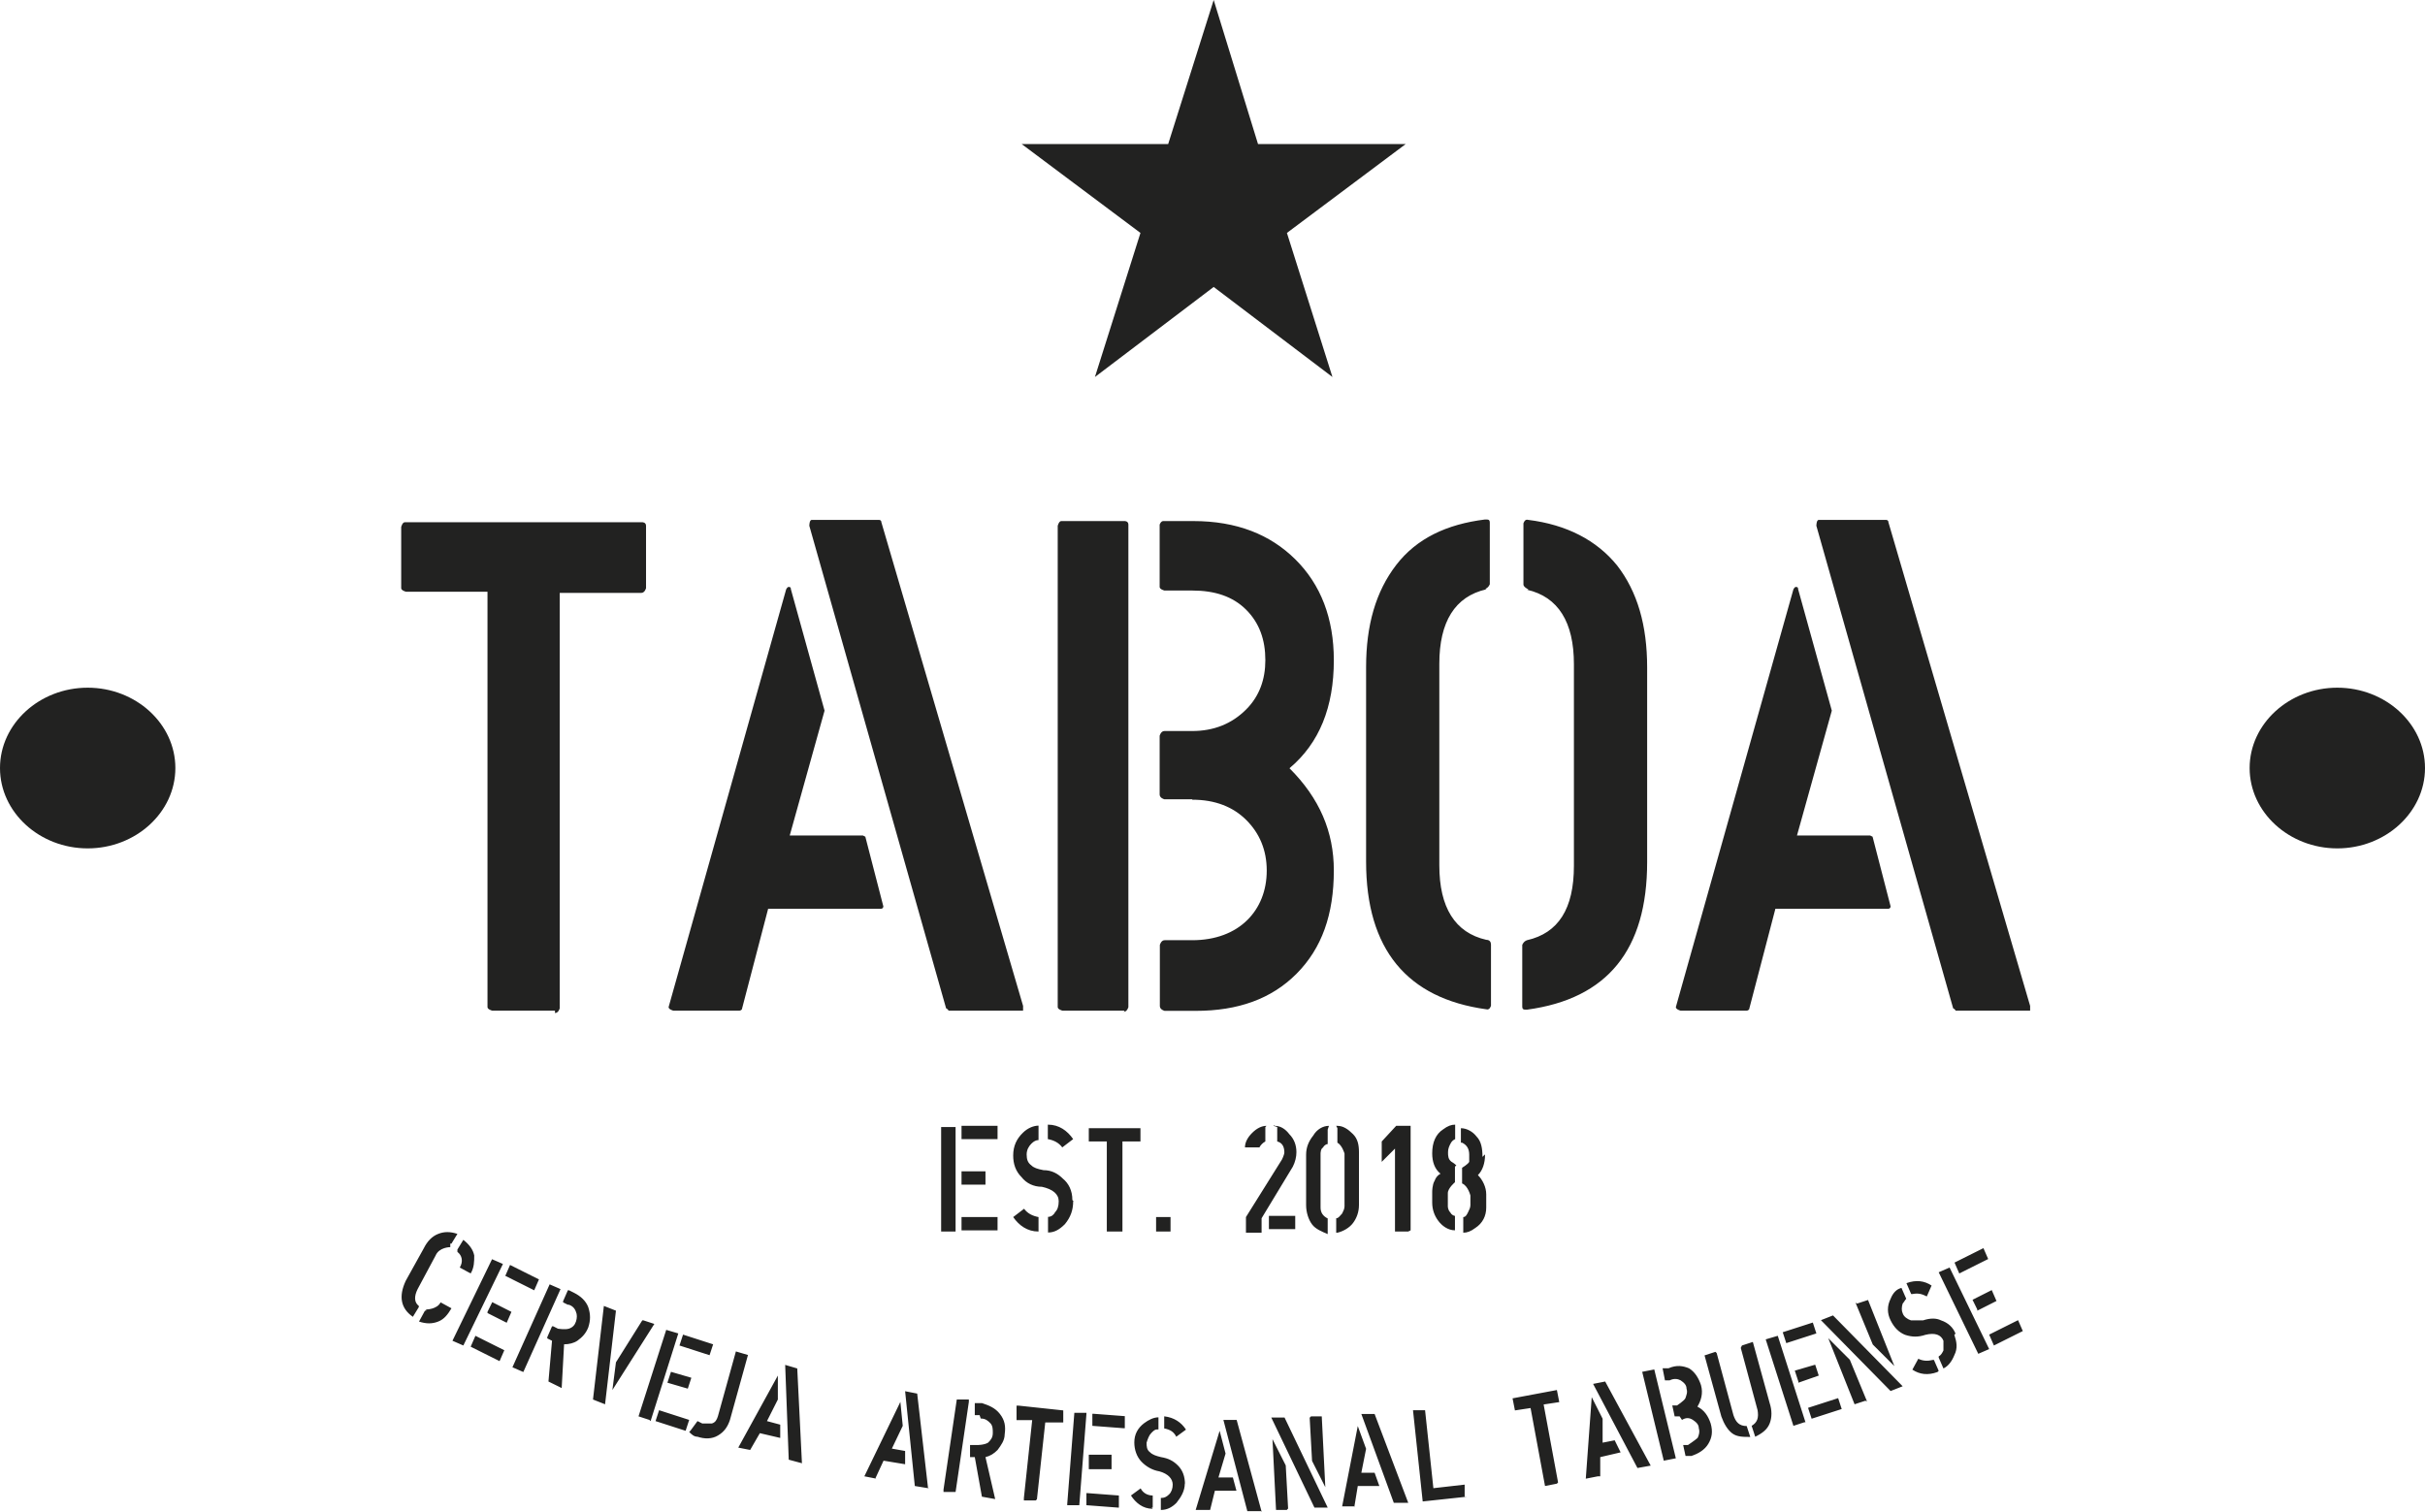
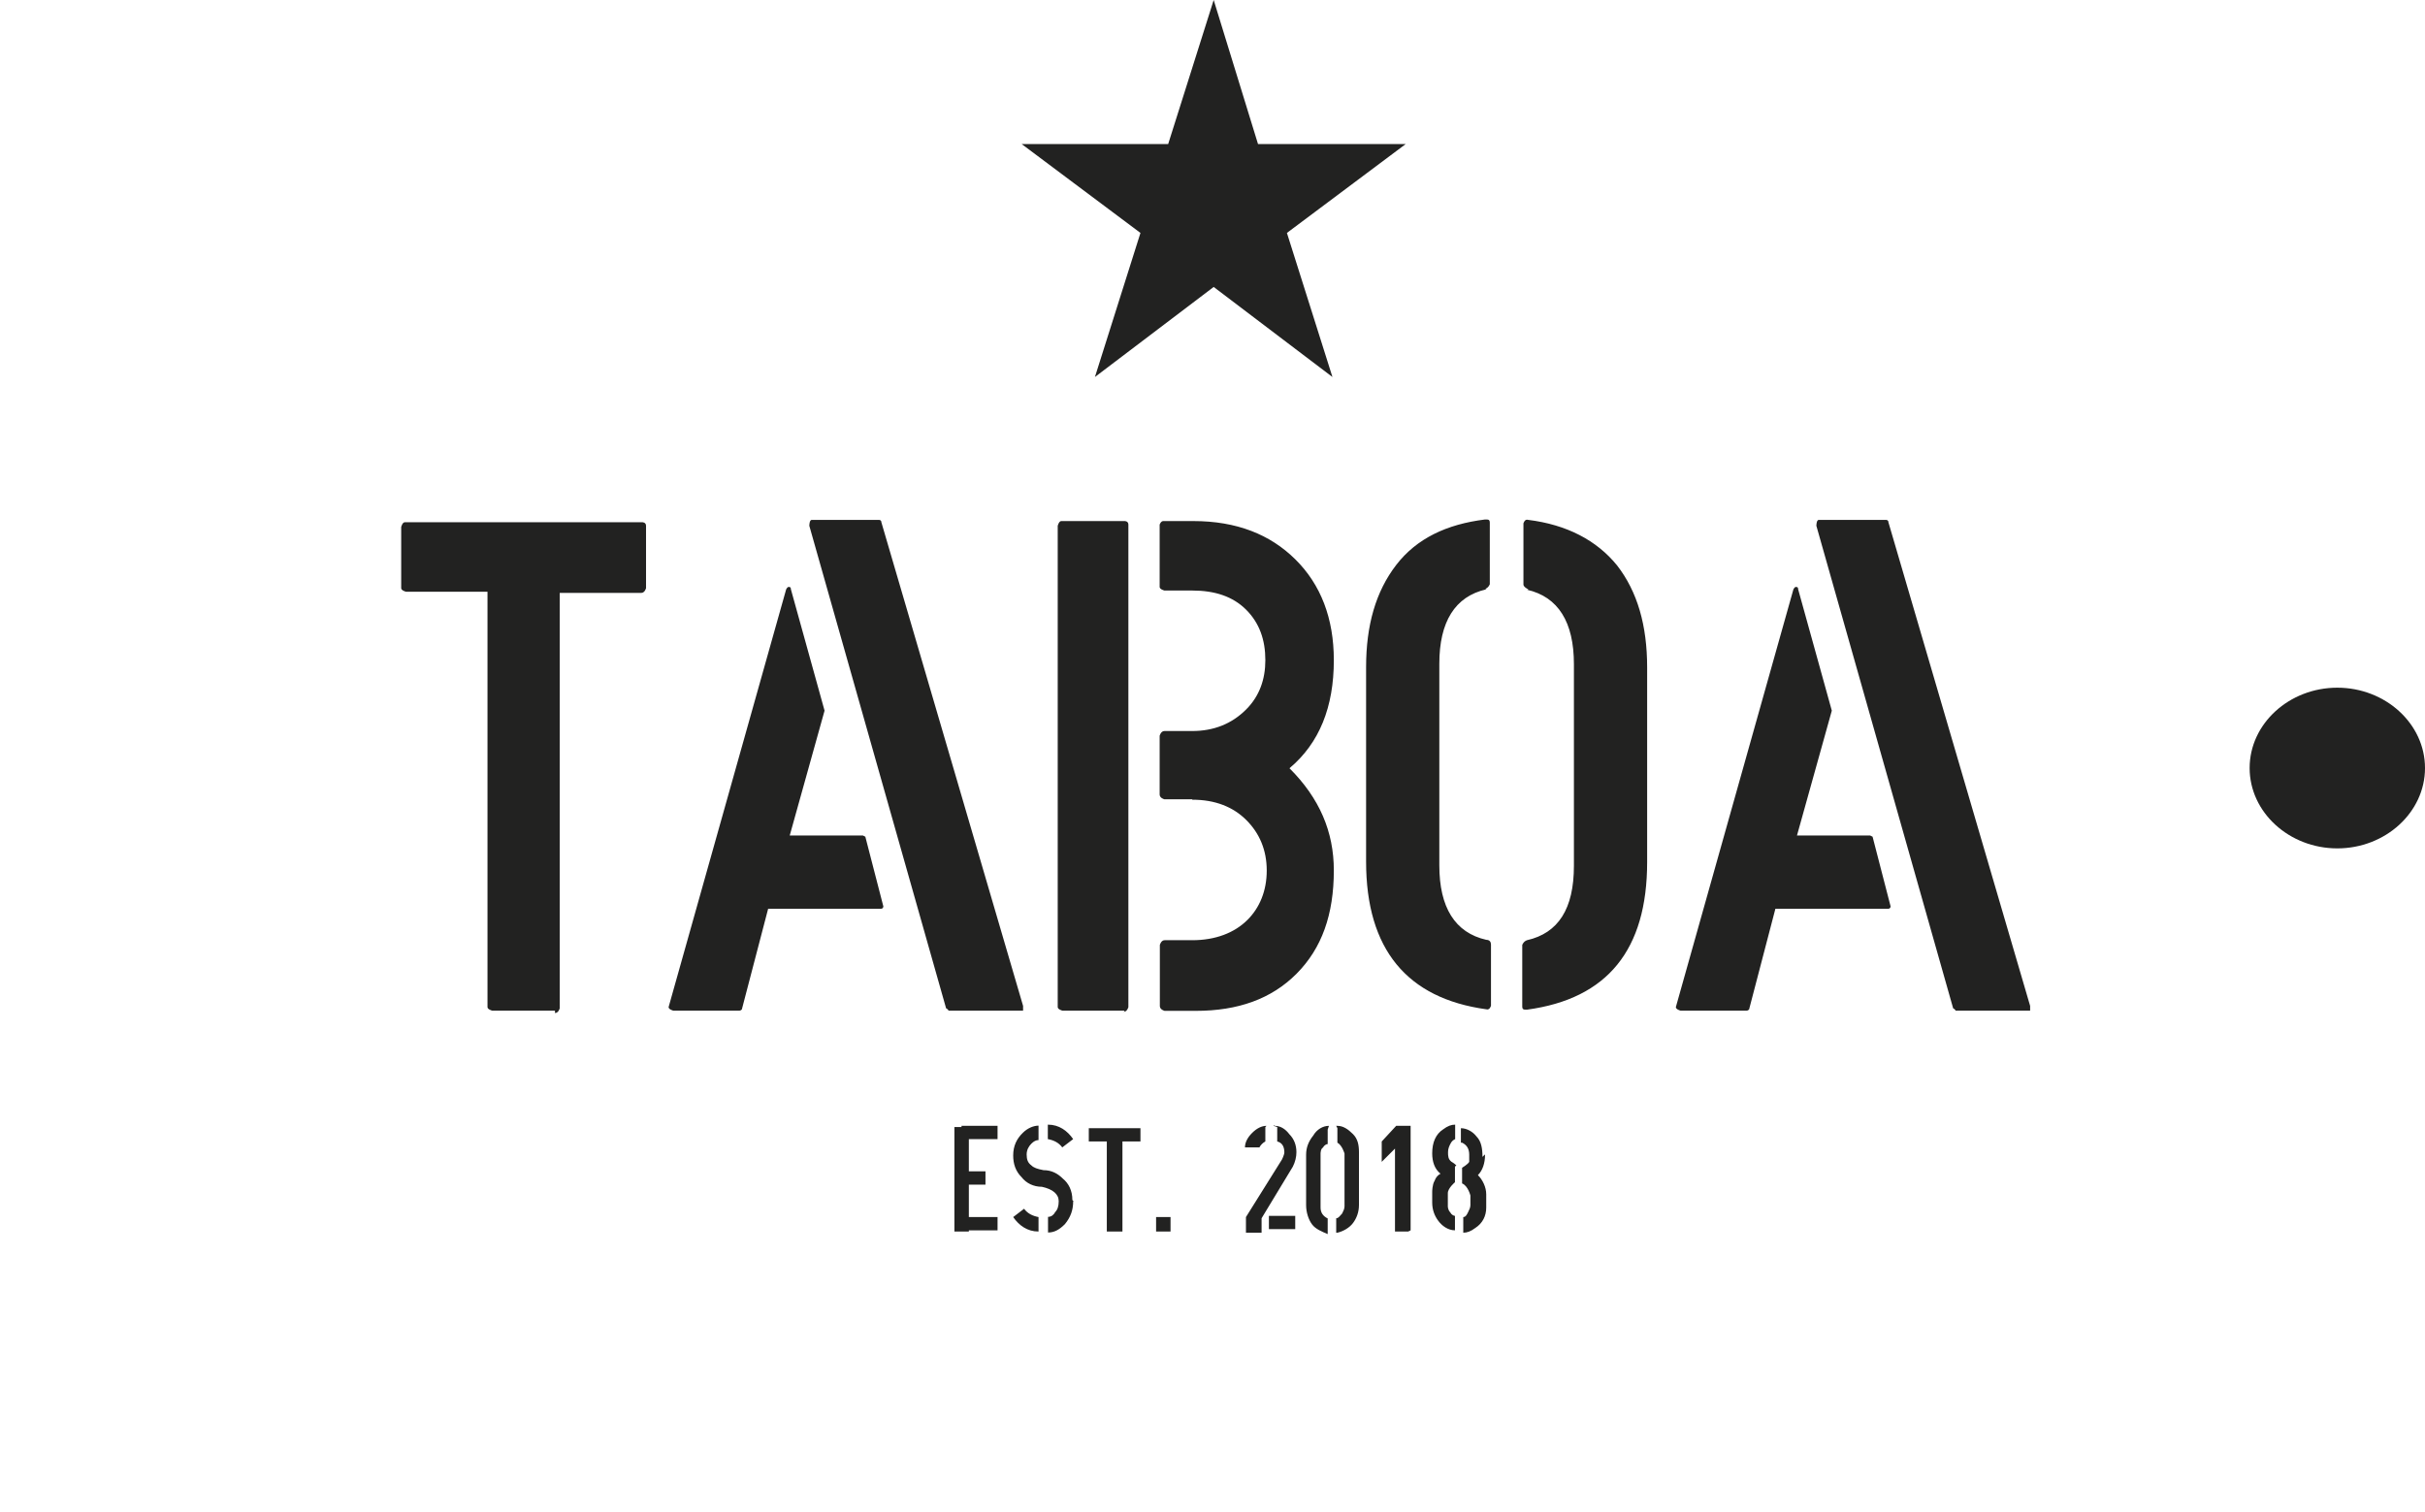
<svg xmlns="http://www.w3.org/2000/svg" id="Layer_2" data-name="Layer 2" viewBox="0 0 122.52 76.42">
  <defs>
    <style>      .cls-1 {        fill-rule: evenodd;      }      .cls-1, .cls-2 {        fill: #222221;      }    </style>
  </defs>
  <g id="Layer_1-2" data-name="Layer 1">
    <g id="Layer_2-2" data-name="Layer 2-2">
      <g>
-         <path class="cls-1" d="M4.43,34.75c2.43,0,4.43,1.82,4.43,4.06s-2,4.06-4.43,4.06-4.43-1.82-4.43-4.06,2-4.06,4.43-4.06" />
        <path class="cls-1" d="M118.09,34.75c2.43,0,4.43,1.82,4.43,4.06s-2,4.06-4.43,4.06-4.43-1.82-4.43-4.06,2-4.06,4.43-4.06" />
        <path class="cls-2" d="M88.25,51.07h-3.34s-.24-.06-.24-.18l5.94-21.11s.06-.12.12-.12.12,0,.12.12l1.7,6.13-1.76,6.31h3.7l.12.06.91,3.52s0,.12-.12.12h-5.7l-1.33,5.09s-.06.06-.12.06M102.56,51.07h-3.76s0-.06-.12-.12l-6.91-24.38s0-.3.12-.3h3.4s.12,0,.12.12l7.16,24.44v.24ZM77.21,29.78s-.24-.12-.24-.24v-3.09s.06-.24.24-.18c1.94.24,3.46,1.03,4.49,2.3,1.03,1.33,1.52,3.03,1.52,5.16v9.83c0,4.43-2,6.91-6.07,7.46-.18,0-.24,0-.24-.18v-3.09s.06-.18.24-.24c1.58-.36,2.37-1.58,2.37-3.76v-10.19c0-2.12-.79-3.4-2.37-3.76h.06ZM75.09,29.78c-1.58.36-2.37,1.64-2.37,3.76v10.19c0,2.12.79,3.4,2.37,3.76.18,0,.24.12.24.24v3.09s-.06.24-.24.18c-4-.55-6.07-3.03-6.07-7.46v-9.83c0-2.12.49-3.82,1.52-5.16s2.55-2.06,4.49-2.3c.18,0,.24,0,.24.18v3.09s-.06.18-.24.24h.06ZM60.23,40.39h-1.4s-.24-.06-.24-.24v-2.97s.06-.24.24-.24h1.4c1.09,0,2-.36,2.73-1.09.67-.67.97-1.52.97-2.49,0-1.03-.3-1.88-.97-2.55s-1.58-.97-2.73-.97h-1.4s-.24-.06-.24-.18v-3.15s.06-.18.18-.18h1.52c2.18,0,3.88.67,5.16,1.94s1.94,2.97,1.94,5.09c0,2.37-.73,4.19-2.24,5.46,1.52,1.52,2.24,3.21,2.24,5.16,0,2.24-.61,3.94-1.88,5.22s-2.97,1.88-5.09,1.88h-1.58s-.24-.06-.24-.24v-3.09s.06-.24.24-.24h1.4c1.15,0,2.12-.36,2.79-1.03.61-.61.97-1.46.97-2.49s-.36-1.88-1.03-2.55-1.58-1.03-2.73-1.03ZM56.83,51.07h-3.15s-.24-.06-.24-.18v-24.32s.06-.24.18-.24h3.21s.18,0,.18.18v24.38s-.06.24-.24.24l.06-.06ZM37.36,51.07h-3.34s-.24-.06-.24-.18l5.94-21.11s.06-.12.12-.12.12,0,.12.12l1.7,6.13-1.76,6.31h3.7l.12.06.91,3.52s0,.12-.12.12h-5.7l-1.33,5.09s-.06.06-.12.06ZM51.68,51.07h-3.76s0-.06-.12-.12l-6.91-24.38s0-.3.12-.3h3.4s.12,0,.12.12l7.16,24.44v.24ZM28.02,51.07h-3.15s-.24-.06-.24-.18v-20.99h-4.12s-.24-.06-.24-.18v-3.09s.06-.24.18-.24h12.01s.18,0,.18.18v3.15s-.06.24-.24.24h-4.12v20.99s-.06.24-.24.24v-.12Z" />
        <polygon class="cls-1" points="61.32 0 63.56 7.28 71.02 7.28 65.02 11.77 67.32 19.05 61.32 14.5 55.32 19.05 57.62 11.77 51.62 7.28 59.02 7.28 61.32 0" />
-         <path class="cls-2" d="M73.51,58.95v.79s-.36.3-.36.55v.67s0,.18.12.3c.06.12.18.18.24.18h0v.73h0c-.36,0-.67-.24-.85-.49-.18-.24-.3-.55-.3-.91v-.55s0-.36.12-.55c.06-.18.18-.3.3-.36-.3-.24-.42-.61-.42-1.03,0-.55.18-.97.55-1.21.24-.18.42-.24.61-.24h0v.73c-.12.06-.18.12-.24.24-.06.12-.12.24-.12.42s0,.36.18.49c0,0,.12.06.24.18M75.03,58.35c0,.42-.12.79-.36,1.03.24.24.42.61.42.97v.67c0,.42-.18.79-.55,1.03-.24.18-.42.24-.61.24h0v-.79h0c.12,0,.18-.12.24-.24.06-.12.12-.24.12-.36v-.49s-.12-.49-.42-.61v-.79s.3-.18.36-.3v-.36c0-.3-.12-.49-.36-.61h-.06v-.73h0c.3,0,.61.18.79.42.24.24.3.61.3,1.03l.12-.12ZM71.15,62.23h-.67v-4.19l-.67.67h0v-1.03l.73-.79h.73v5.28h0l-.12.06ZM67.51,56.89h.06c.3,0,.55.18.79.42s.3.55.3.91v2.67c0,.36-.12.67-.3.91s-.49.42-.79.49h-.06v-.73h0c.12,0,.18-.12.3-.24.06-.12.12-.24.12-.36v-2.67s-.12-.42-.36-.55h0v-.73l-.06-.12ZM67.14,56.89h0c-.3,0-.61.18-.79.49-.24.3-.36.61-.36.97v2.55c0,.36.12.73.3.97s.49.36.79.49h0v-.79c-.24-.12-.36-.3-.36-.55v-2.73s0-.24.12-.3c.06-.12.18-.18.24-.18h0v-.73l.06-.18ZM64.35,56.89s0-.06.06,0c.3,0,.55.18.73.42.24.24.36.55.36.91,0,.24-.06.49-.18.73l-1.58,2.61v.73h-.79v-.79l1.82-2.91s.12-.24.12-.36c0-.3-.12-.49-.36-.55v-.73l-.18-.06ZM63.99,56.89h0c-.24,0-.49.12-.73.36s-.36.49-.36.73h.73c.06-.12.18-.24.3-.3v-.73l.06-.06ZM64.11,61.44h0v.67h1.33v-.67h-1.33ZM59.14,62.23h-.73v-.73h.73v.73h0ZM56.59,62.23h-.67v-4.55h-.91v-.67h2.61v.67h-.91v4.55h-.12ZM52.95,56.83c.55,0,.97.3,1.27.73h0l-.55.42h0c-.18-.24-.42-.36-.73-.42v-.73h0ZM52.46,62.23c-.55,0-.97-.3-1.27-.73h0l.55-.42h0c.18.24.42.36.73.42v.79h0v-.06ZM54.22,60.71c0,.42-.12.79-.42,1.15-.3.3-.55.42-.85.42h0v-.79c.18,0,.3-.12.36-.24.12-.12.18-.3.18-.55,0-.36-.3-.61-.85-.73-.42,0-.79-.18-1.03-.49-.3-.3-.42-.67-.42-1.09,0-.49.18-.85.49-1.15.24-.24.55-.36.79-.36h0v.73h0c-.12,0-.24.06-.36.18-.12.12-.24.3-.24.55s.06.42.24.55c.12.12.3.18.61.24.42,0,.73.18.97.42.3.24.49.61.49,1.09l.06.06ZM48.58,59.86v-.67h1.21v.67h-1.27.06ZM48.58,62.17v-.67h1.82v.67h-1.82ZM48.58,57.56v-.67h1.82v.67h-1.82ZM48.22,62.23h-.67v-5.28h.73v5.28h-.06Z" />
-         <path class="cls-2" d="M99.9,66.17l-.24-.49h0l.97-.49h0l.24.55h0l-.97.49h0M100.74,67.99l-.24-.55h0l1.46-.73h0l.24.55h0l-1.46.73h0ZM98.99,64.35l-.24-.55h0l1.46-.73h0l.24.55h0l-1.46.73h0ZM100.5,68.17l-.55.24h0l-2-4.12h0l.55-.24h0l2,4.12v.06-.06ZM96.32,64.84c.49-.18.91-.12,1.27.12h0l-.24.55h0c-.24-.12-.42-.18-.73-.12h-.06l-.24-.55h0ZM97.89,69.33c-.49.18-.91.12-1.27-.12h0l.3-.55h0c.24.12.49.12.73.06h.06l.24.55h0l-.06.06ZM98.74,67.45c.12.36.18.67,0,1.03-.12.3-.3.55-.55.67h0l-.24-.55v-.06c.12-.06.18-.18.24-.3v-.49c-.12-.3-.42-.42-.91-.3-.36.12-.67.12-1.03,0-.3-.12-.55-.36-.73-.73-.18-.36-.18-.73,0-1.09.12-.3.3-.49.55-.55h0l.24.55h0c-.06.06-.12.18-.18.24-.06.18-.06.36,0,.49.06.18.24.3.42.36h.61c.36-.12.67-.12.91,0,.36.12.61.36.73.67l-.06.06ZM96.13,70.05l-.61.24h0l-3.52-3.58h0l.61-.24h0l3.52,3.58h0ZM93.83,65.87l.55-.18h0l1.33,3.34h0l-1.09-1.09-.85-2.06v-.06l.06.06ZM94.25,70.78l-.55.18h0l-1.33-3.34h0l1.09,1.09.85,2.06v.06l-.06-.06ZM90.86,69.81l-.18-.55h0l1.03-.3h0l.18.55h0l-1.03.36h0v-.06ZM91.53,71.69l-.18-.55h0l1.52-.49h0l.18.55h0l-1.52.49h0ZM90.25,67.87l-.18-.55h0l1.52-.49h0l.18.55h0l-1.52.49h0ZM91.16,71.87l-.55.18h0l-1.4-4.37h0l.61-.18h0l1.4,4.37h-.06ZM88.01,67.99h0l.55-.18h0l.85,3.09c.12.36.12.73,0,1.03s-.36.49-.73.67h0l-.18-.55h0c.3-.18.36-.42.3-.79l-.85-3.15.06-.12ZM86.73,68.36l.85,3.15c.12.36.3.55.67.55h0l.18.55h0c-.36,0-.67,0-.91-.18s-.42-.49-.55-.85l-.85-3.09h0l.55-.18h0l.06.06ZM84.85,71.57h-.24l-.12-.55h.24s.36-.24.42-.36c.06-.18.12-.3.06-.49,0-.18-.12-.3-.3-.42-.12-.06-.3-.12-.55,0h-.24s0,.06,0,0l-.12-.61h.3c.42-.18.73-.12,1.03,0,.3.18.49.49.61.85.12.42,0,.79-.18,1.09.36.18.55.49.67.85.12.42.06.73-.12,1.03-.18.3-.49.49-.85.61h-.3s0,.06,0,0l-.12-.55h.24s.36-.24.49-.36c.06-.12.12-.3.06-.49,0-.18-.12-.3-.3-.42-.18-.12-.36-.12-.55,0l-.12-.18ZM84.67,73.69l-.61.12h0l-1.09-4.49h0l.61-.12h0l1.09,4.49h0ZM80.73,74.6l-.61.12h0l.3-4.12h0l.55,1.09v1.21l.61-.12h0l.3.61h0l-1.03.24v.97h-.12ZM83.4,74.06l-.67.12h0l-2.24-4.25h0l.61-.12h0l2.3,4.25h0ZM78.67,74.97l-.61.12h0l-.73-3.94-.79.12h0l-.12-.61h0l2.24-.42h0l.12.61h0l-.79.12.73,3.94h0l-.06.06ZM74.12,75.63l-2.24.24h0l-.49-4.61h.61s0-.06,0,0l.42,3.94,1.58-.18h0v.61h.12ZM68.42,76.12h-.61l.79-4.06h0l.42,1.15-.24,1.21h.67l.24.67h-1.09l-.18,1.09h0v-.06ZM71.15,75.94h-.73l-1.64-4.49h.67l1.7,4.49h0ZM67.08,76.18h-.67l-2.18-4.55h.67l2.18,4.55h0ZM66.23,71.57h.55l.18,3.58h0l-.67-1.33-.12-2.18h0l.06-.06ZM65.02,76.3h-.55l-.18-3.58h0l.67,1.33.12,2.18h0l-.06.06ZM61.02,76.3h-.61l1.21-4h0l.3,1.15-.36,1.21h.73l.18.67h-1.09l-.24.97h-.12ZM63.75,76.36h-.73l-1.21-4.61h.67l1.27,4.67h0v-.06ZM58.83,71.57c.49.06.85.3,1.09.67h0l-.49.36h0c-.12-.24-.3-.36-.61-.42h0v-.61h.06-.06ZM58.23,76.24c-.49,0-.85-.3-1.09-.67h0l.49-.36h0c.12.24.36.36.61.36h0v.61h-.06l.06.06ZM59.86,74.97c0,.36-.18.67-.42.97-.24.24-.49.36-.79.36h0v-.61h.06c.12,0,.24-.06.36-.18.12-.12.18-.3.18-.49,0-.3-.24-.55-.67-.67-.36-.06-.67-.24-.91-.49s-.36-.61-.36-.97c0-.42.18-.73.49-.97.24-.18.49-.3.73-.3h0v.61h-.06c-.12,0-.18.06-.3.18-.12.12-.18.3-.24.49,0,.18,0,.36.18.49.12.12.3.18.55.24.36.06.61.18.85.42s.36.55.36.97v-.06ZM55.01,74.06v-.55h1.15v.73h-1.15v-.18ZM54.89,76v-.55h.06l1.58.12h0v.61h-.06l-1.58-.12h0v-.06ZM55.19,71.99v-.55h.06l1.58.12h0v.61h-.06l-1.58-.12h0v-.06ZM54.53,76.06h-.61v-.06l.36-4.61h.61v.06l-.36,4.61h0ZM52.34,75.82h-.61v-.12l.42-3.94h-.79v-.73h.12l2.24.24h0v.61h-.91l-.42,3.88h0l-.06.06ZM49.49,71.51h-.24v-.61h.36c.36.12.67.24.91.55s.3.61.24,1.03c0,.3-.18.55-.36.79-.18.18-.36.3-.61.36l.49,2.12s0,.06,0,0l-.67-.12h0l-.36-2h-.24v-.61h.36s.36,0,.55-.12c.12-.12.24-.24.24-.49,0-.18,0-.36-.12-.49-.12-.12-.24-.24-.49-.24l-.06-.18ZM48.28,75.39h-.61v-.12l.67-4.55h.61v.12l-.67,4.55h0ZM44.28,74.72l-.61-.12h0l1.82-3.76h0l.12,1.21-.55,1.15.67.12h0v.67h0l-1.09-.18-.42.91h.06ZM46.95,75.21l-.73-.12h0l-.49-4.79h0l.61.12h0l.55,4.79h.06ZM37.91,73.27l-.61-.12h0l2-3.64h0v1.21l-.55,1.09.67.18h0v.67h0l-1.03-.24-.49.85h0ZM40.52,73.94l-.67-.18h0l-.18-4.79h0l.61.18h0l.24,4.85h0v-.06ZM34.88,72.3l.36-.49h0l.24.12h.49c.18-.06.24-.18.3-.36l.91-3.28h0l.61.18h0l-.91,3.28c-.12.36-.3.61-.61.79-.3.18-.67.18-1.03.06-.18,0-.3-.12-.42-.24h0l.06-.06ZM33.72,69.87l.18-.55h0l1.03.3h0l-.18.55h0l-1.03-.3h0ZM33.12,71.81l.18-.55h0l1.52.49h0l-.18.55h0l-1.52-.49h0ZM34.33,67.99l.18-.55h0l1.52.49h0l-.18.55h0l-1.52-.49h0ZM32.81,71.75l-.55-.18h0l1.4-4.37h0l.61.18h0l-1.4,4.43h0l-.06-.06ZM32.51,66.72l.55.18h0l-2.12,3.34h0l.18-1.4,1.33-2.12h.06ZM30.51,65.99l.61.24h0l-.55,4.73h0l-.61-.24h0l.55-4.73h0ZM28.69,65.93l-.24-.12v-.06l.24-.55h.06l.24.12c.36.18.61.42.73.73.12.36.12.67,0,1.03-.12.3-.3.49-.55.67-.18.12-.42.18-.67.18l-.12,2.18s0,.06-.06,0l-.61-.3h0l.18-2.06-.24-.12v-.06l.24-.55h.06l.24.12s.36.06.55,0,.3-.18.36-.36c.06-.18.06-.36,0-.49-.06-.18-.18-.3-.36-.36h-.06ZM26.44,69.33l-.55-.24h0l1.88-4.19h0l.55.24h0l-1.88,4.19h-.06.06ZM24.63,66.29l.24-.49h0l.97.49h0l-.24.55h0l-.97-.49h0v-.06ZM23.78,68.05l.24-.55h0l1.46.73h0l-.24.55h0l-1.46-.73h0ZM25.53,64.47l.24-.55h0l1.46.73h0l-.24.55h0l-1.46-.73h0ZM23.41,67.99l-.55-.24h0l2-4.12h0l.55.24h0l-2,4.12h-.06.06ZM21.53,66.17s.55,0,.73-.36h0l.55.3h0c-.18.3-.36.55-.67.67-.3.12-.61.12-.97,0h0l.3-.55h.06v-.06ZM23.11,63.2v-.06l.3-.49h0c.3.24.49.49.55.79,0,.3,0,.61-.18.91h0l-.55-.3h0c.18-.3.12-.61-.12-.79v-.06ZM22.74,63.02s-.55,0-.73.42l-.91,1.7c-.18.36-.18.67.06.85v.06l-.3.49h0c-.61-.42-.73-1.03-.36-1.82l.91-1.64c.18-.36.42-.61.73-.73.3-.12.61-.12.97,0h0l-.3.49h-.06v.18Z" />
+         <path class="cls-2" d="M73.51,58.95v.79s-.36.3-.36.55v.67s0,.18.12.3c.06.12.18.18.24.18h0v.73h0c-.36,0-.67-.24-.85-.49-.18-.24-.3-.55-.3-.91v-.55s0-.36.12-.55c.06-.18.18-.3.3-.36-.3-.24-.42-.61-.42-1.03,0-.55.18-.97.55-1.21.24-.18.42-.24.61-.24h0v.73c-.12.06-.18.12-.24.24-.06.12-.12.24-.12.42s0,.36.18.49c0,0,.12.06.24.18M75.03,58.35c0,.42-.12.79-.36,1.03.24.24.42.61.42.97v.67c0,.42-.18.79-.55,1.03-.24.18-.42.24-.61.24h0v-.79h0c.12,0,.18-.12.24-.24.06-.12.12-.24.12-.36v-.49s-.12-.49-.42-.61v-.79s.3-.18.36-.3v-.36c0-.3-.12-.49-.36-.61h-.06v-.73h0c.3,0,.61.18.79.42.24.24.3.61.3,1.03l.12-.12ZM71.15,62.23h-.67v-4.19l-.67.67h0v-1.03l.73-.79h.73v5.28h0l-.12.06ZM67.51,56.89h.06c.3,0,.55.18.79.42s.3.55.3.91v2.67c0,.36-.12.67-.3.91s-.49.42-.79.49h-.06v-.73h0c.12,0,.18-.12.3-.24.06-.12.12-.24.12-.36v-2.67s-.12-.42-.36-.55h0v-.73l-.06-.12ZM67.14,56.89h0c-.3,0-.61.18-.79.49-.24.3-.36.61-.36.97v2.55c0,.36.12.73.3.97s.49.36.79.49h0v-.79c-.24-.12-.36-.3-.36-.55v-2.73s0-.24.12-.3c.06-.12.18-.18.24-.18h0v-.73l.06-.18ZM64.35,56.89s0-.06.06,0c.3,0,.55.18.73.42.24.24.36.55.36.91,0,.24-.06.49-.18.73l-1.58,2.61v.73h-.79v-.79l1.82-2.91s.12-.24.12-.36c0-.3-.12-.49-.36-.55v-.73l-.18-.06ZM63.99,56.89h0c-.24,0-.49.12-.73.36s-.36.49-.36.73h.73c.06-.12.18-.24.3-.3v-.73l.06-.06ZM64.11,61.44h0v.67h1.33v-.67h-1.33ZM59.14,62.23h-.73v-.73h.73v.73h0ZM56.59,62.23h-.67v-4.55h-.91v-.67h2.61v.67h-.91v4.55h-.12ZM52.95,56.83c.55,0,.97.3,1.27.73h0l-.55.42h0c-.18-.24-.42-.36-.73-.42v-.73h0ZM52.46,62.23c-.55,0-.97-.3-1.27-.73h0l.55-.42h0c.18.24.42.36.73.42v.79h0v-.06ZM54.22,60.71c0,.42-.12.79-.42,1.15-.3.3-.55.42-.85.42h0v-.79c.18,0,.3-.12.36-.24.12-.12.18-.3.18-.55,0-.36-.3-.61-.85-.73-.42,0-.79-.18-1.03-.49-.3-.3-.42-.67-.42-1.09,0-.49.18-.85.49-1.15.24-.24.55-.36.79-.36h0v.73h0c-.12,0-.24.06-.36.18-.12.12-.24.3-.24.55s.06.42.24.55c.12.12.3.18.61.24.42,0,.73.18.97.42.3.24.49.61.49,1.09l.06.06ZM48.58,59.86v-.67h1.21v.67h-1.27.06ZM48.58,62.17v-.67h1.82v.67h-1.82ZM48.58,57.56v-.67h1.82v.67h-1.82ZM48.22,62.23v-5.28h.73v5.28h-.06Z" />
      </g>
    </g>
  </g>
</svg>